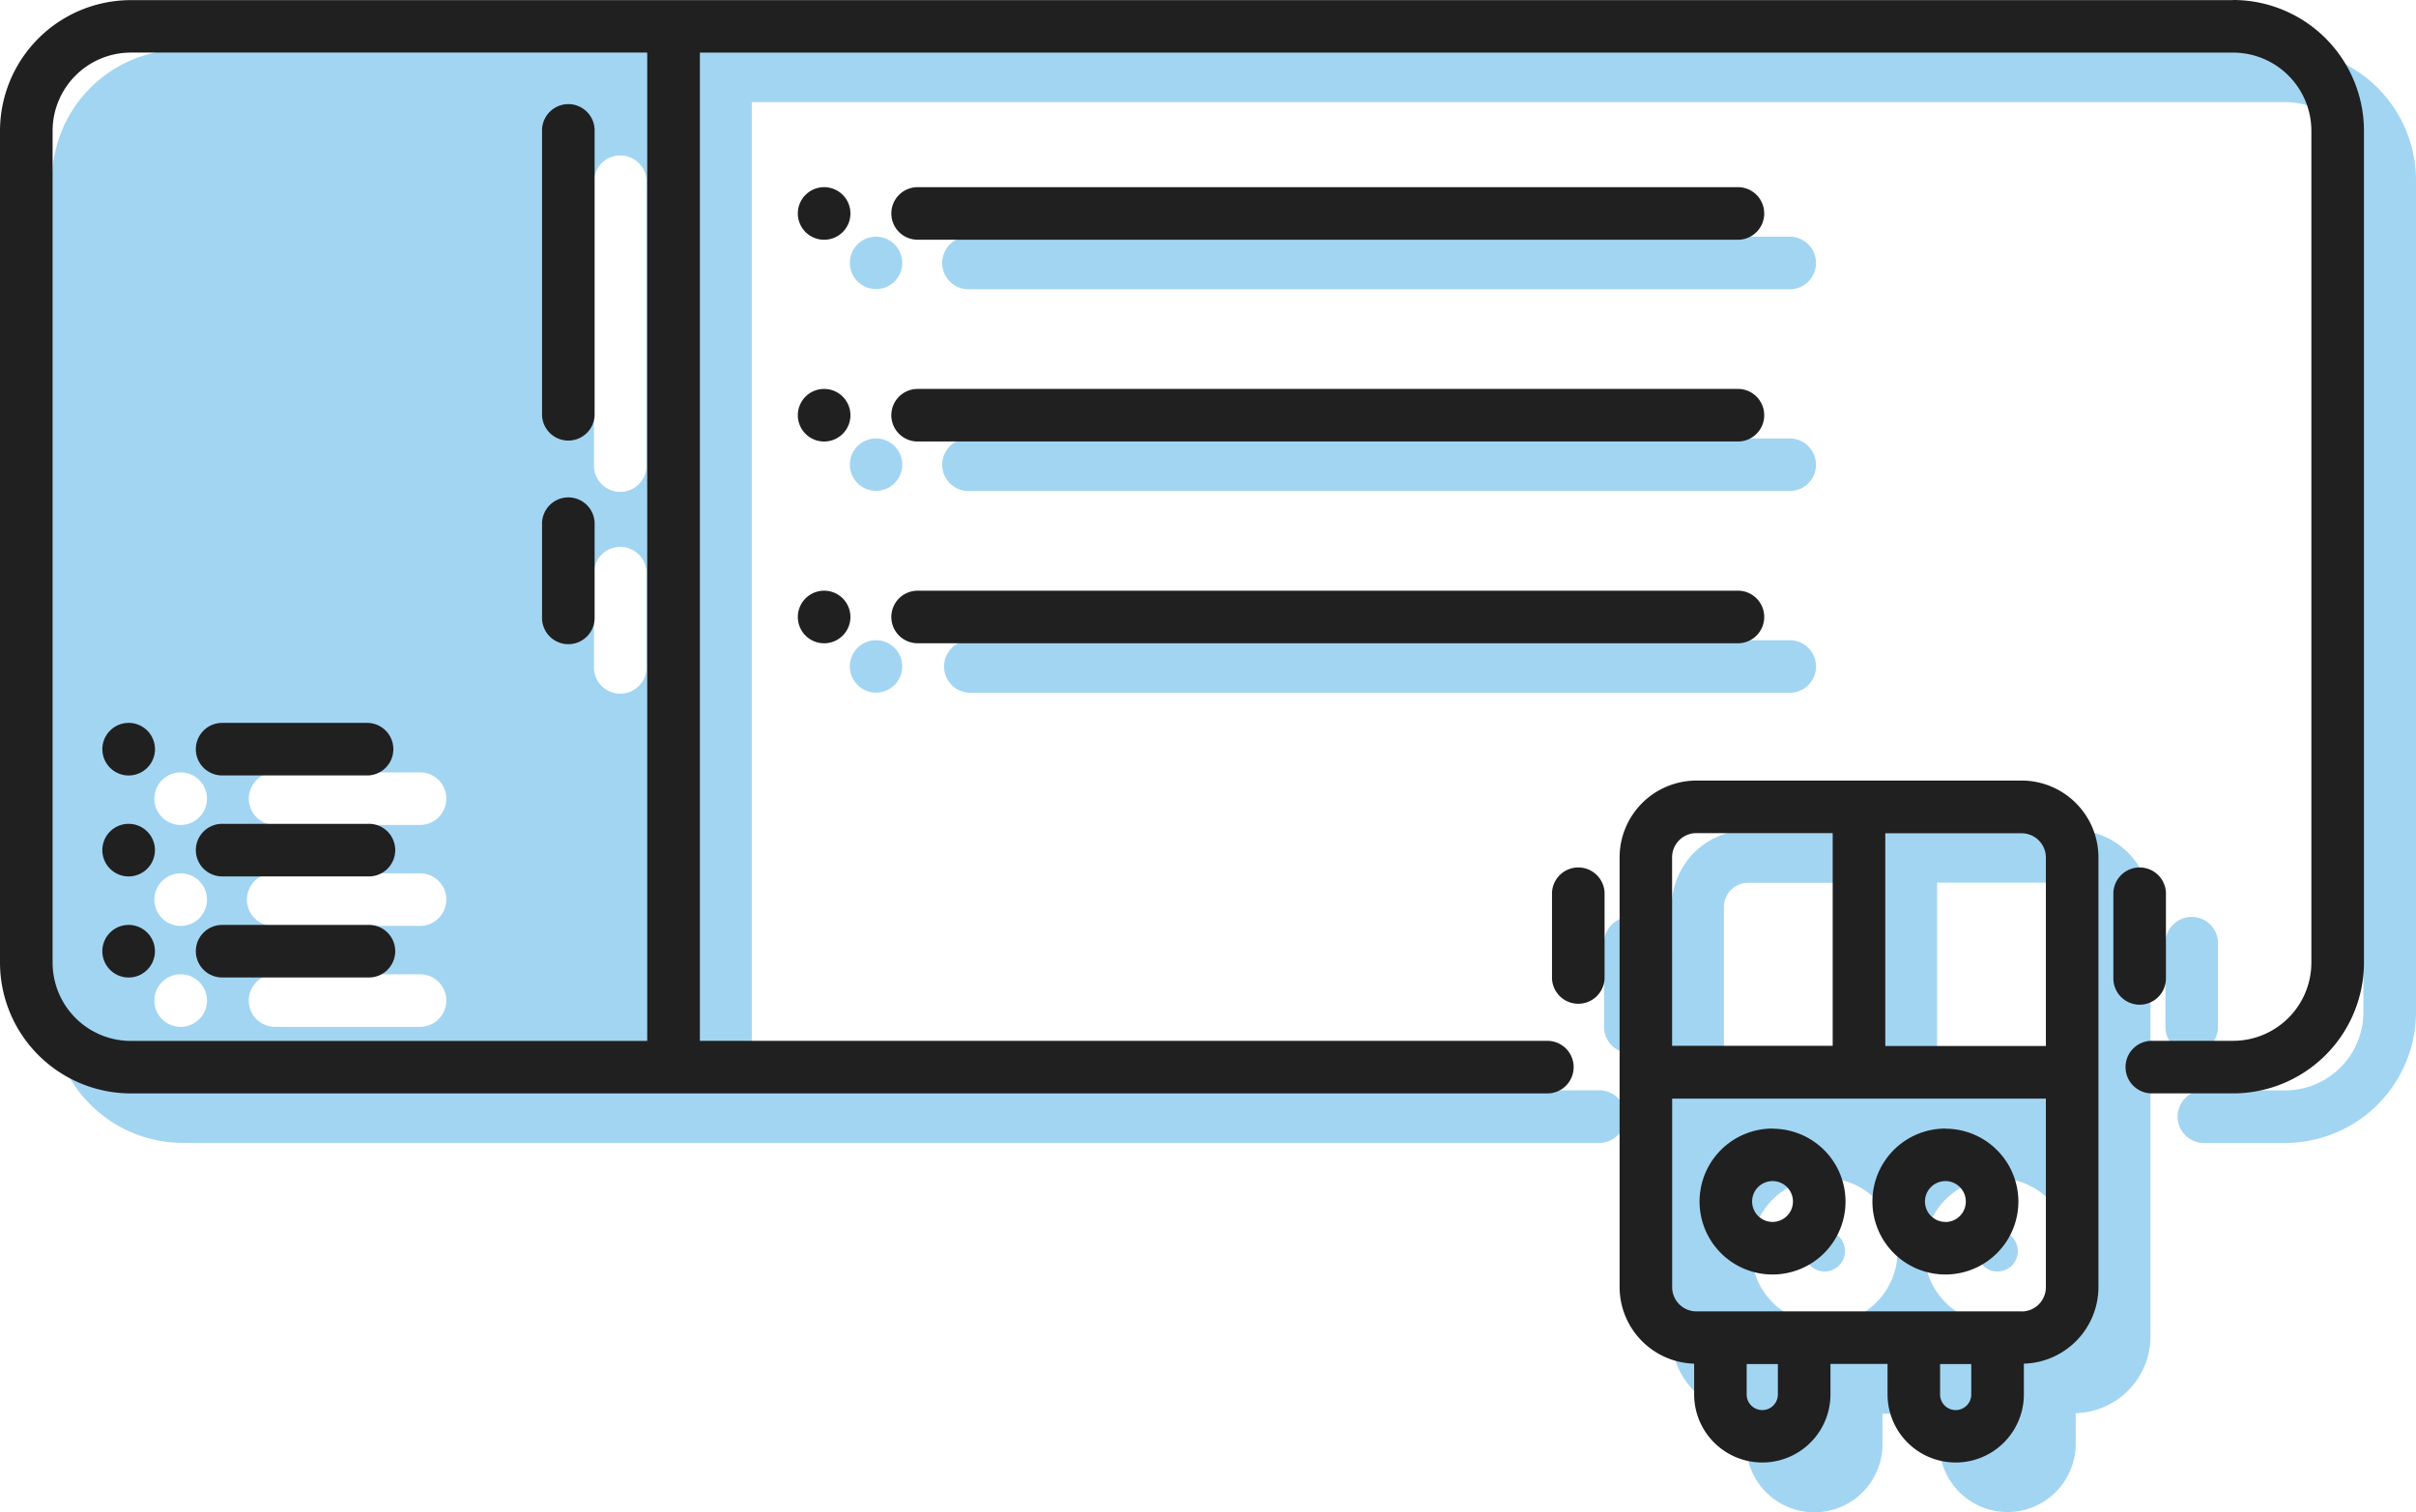
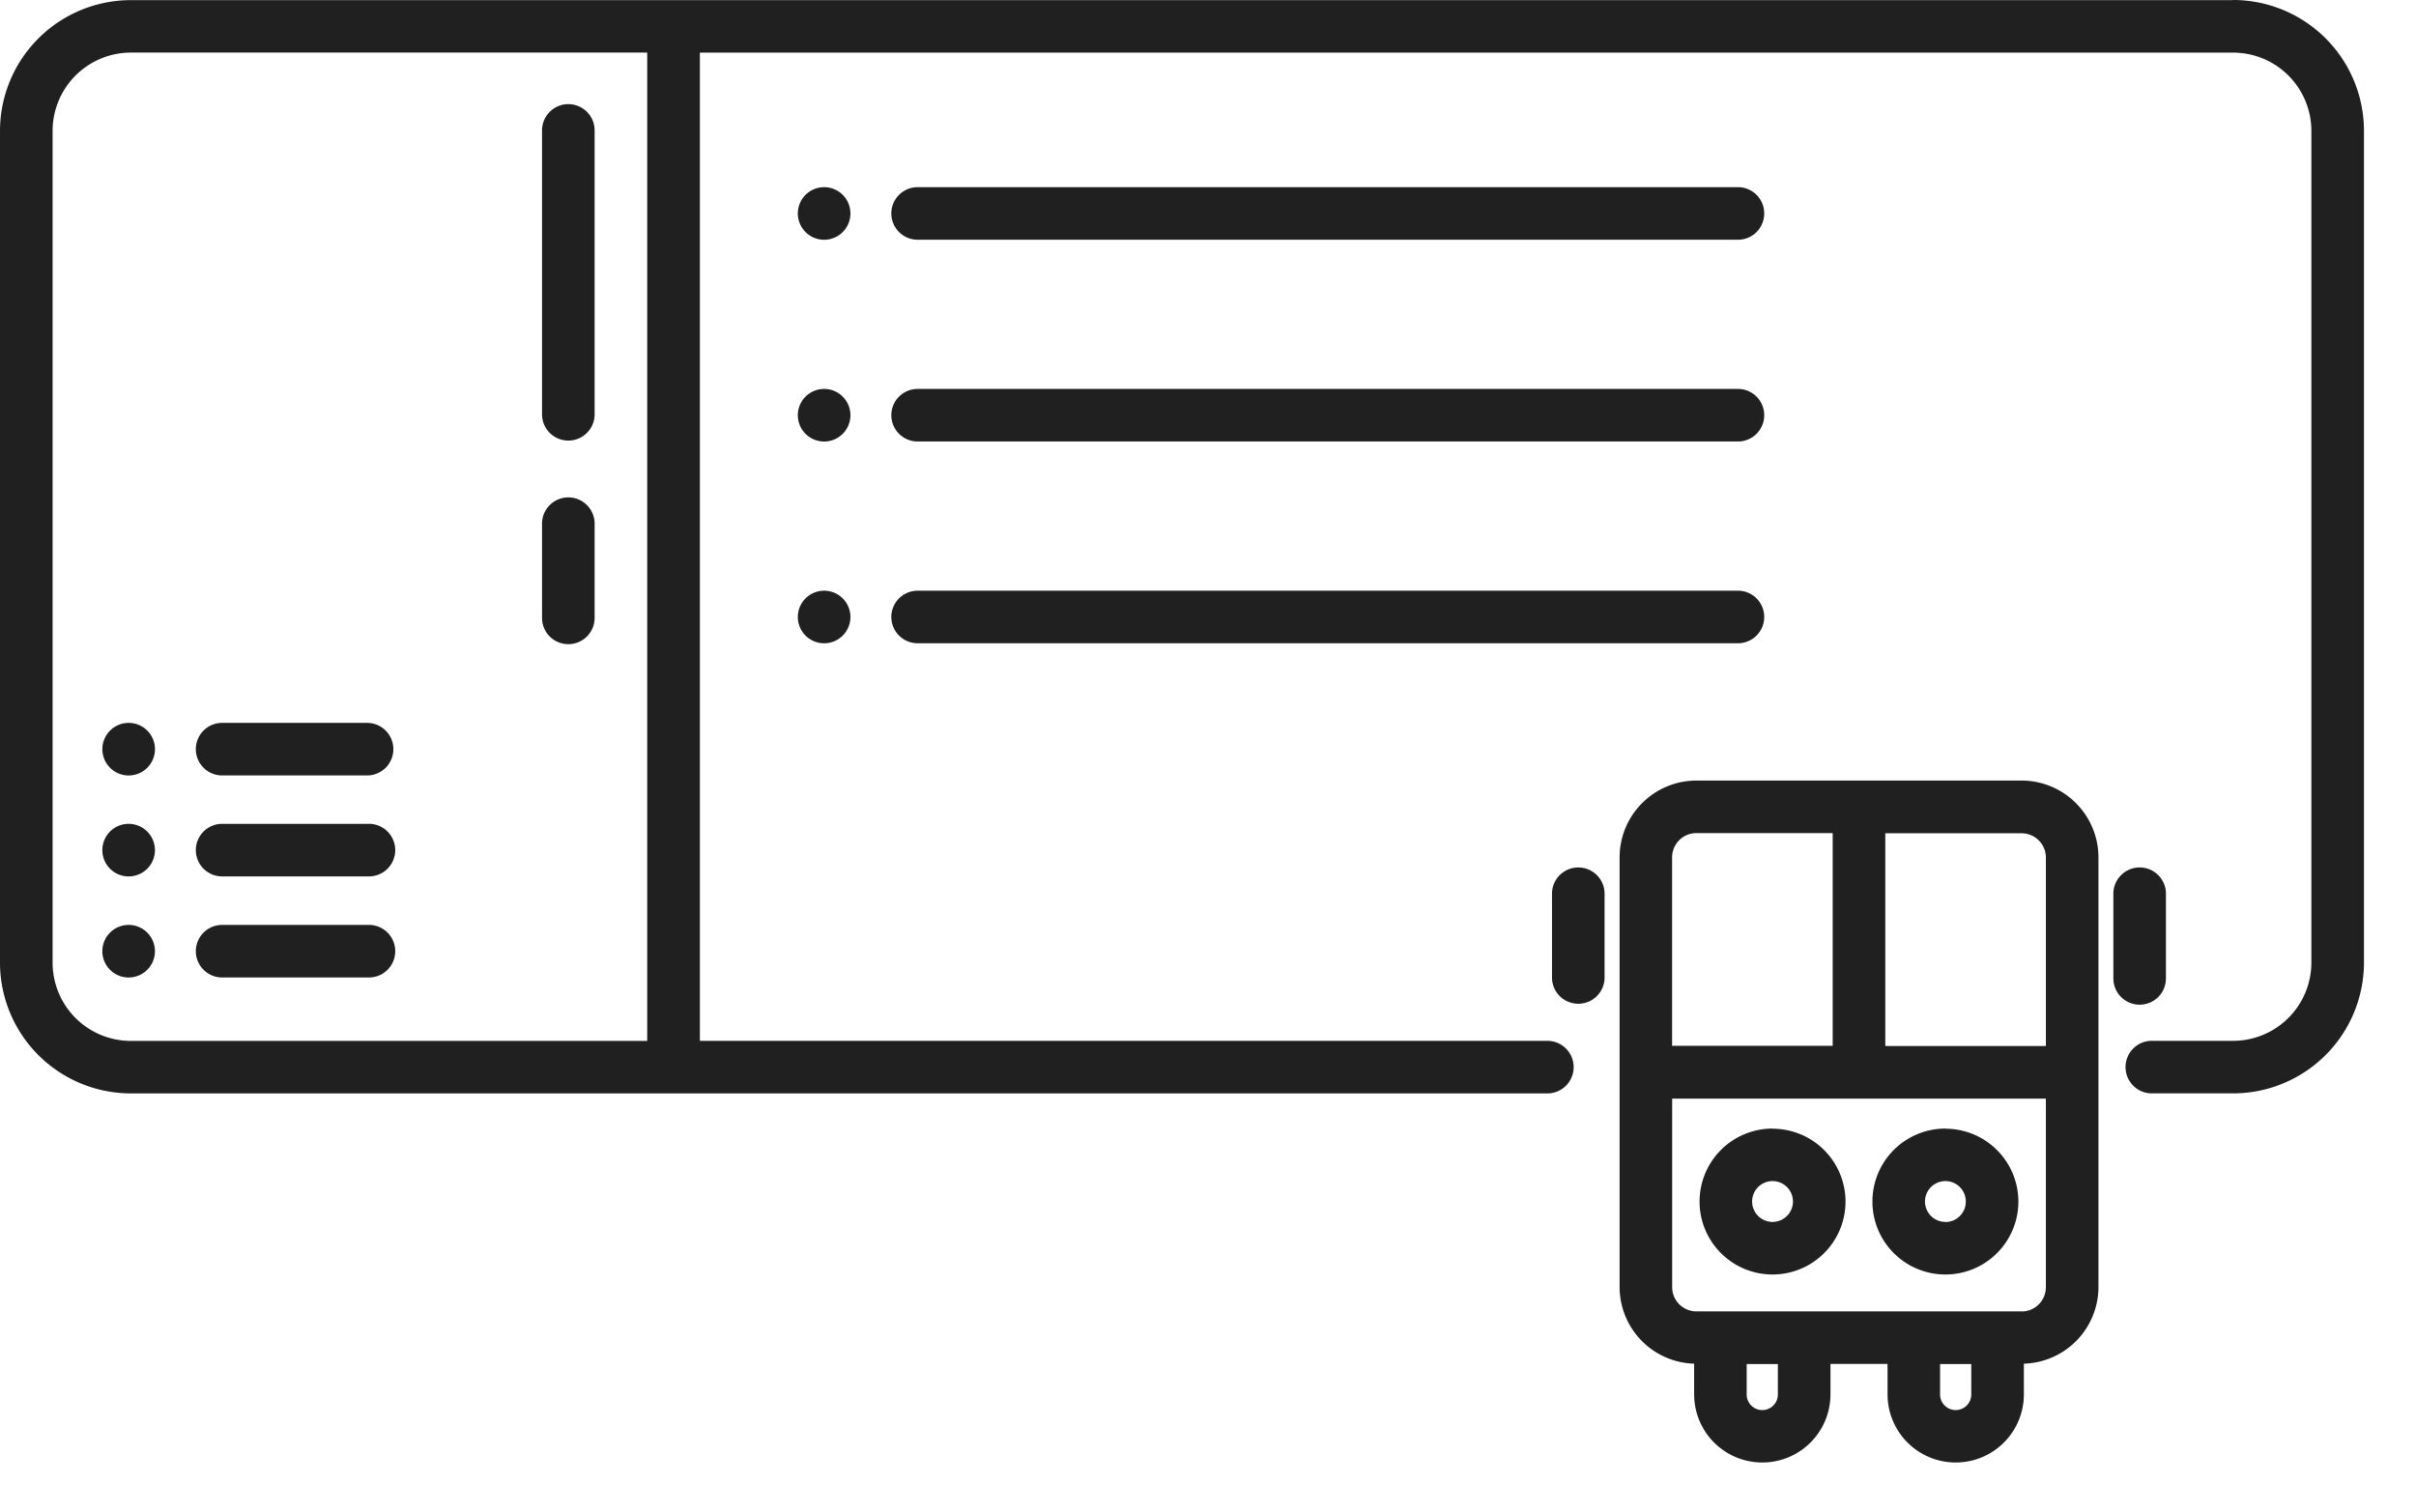
<svg xmlns="http://www.w3.org/2000/svg" id="object" width="72.665" height="45.494" viewBox="0 0 72.665 45.494">
  <g id="_26" data-name="26" transform="translate(1.564 1.49)">
-     <path id="Path_244036" data-name="Path 244036" d="M55.28,50.918V53.49a.791.791,0,0,1-1.581,0V50.918a.791.791,0,0,1,1.581,0ZM72.164,53.49V50.918a.791.791,0,0,0-1.581,0V53.49a.791.791,0,0,0,1.581,0ZM31.8,29.69a.788.788,0,1,0,.56.231.791.791,0,0,0-.56-.231Zm2.811,1.581h24.7a.791.791,0,0,0,0-1.581h-24.7a.791.791,0,1,0,0,1.581ZM31.8,35.76a.788.788,0,1,0,.56.231.791.791,0,0,0-.56-.231Zm2.811,1.581h24.7a.791.791,0,0,0,0-1.581h-24.7a.791.791,0,1,0,0,1.581ZM31.8,41.83a.788.788,0,1,0,.56.231.791.791,0,0,0-.56-.231Zm2.811,1.581h24.7a.791.791,0,0,0,0-1.581h-24.7a.791.791,0,0,0,0,1.581ZM60.333,59.594a.614.614,0,1,0,.613.614A.614.614,0,0,0,60.333,59.594Zm9.8-9.745V62.784a2.31,2.31,0,0,1-2.25,2.3v.924a2.05,2.05,0,1,1-4.1,0V65.1H62.073v.916a2.05,2.05,0,1,1-4.1,0v-.924a2.31,2.31,0,0,1-2.242-2.3V49.852a2.314,2.314,0,0,1,2.31-2.31h9.782a2.314,2.314,0,0,1,2.311,2.31Zm-8,5.678v-6.4h-4.1a.729.729,0,0,0-.729.729v5.676Zm.386,4.683A2.195,2.195,0,1,0,60.332,62.4,2.195,2.195,0,0,0,62.527,60.21Zm5.2,0A2.195,2.195,0,1,0,65.53,62.4a2.195,2.195,0,0,0,2.195-2.194Zm.827-10.358a.73.73,0,0,0-.73-.729h-4.1v6.4h4.83ZM65.53,59.594a.614.614,0,1,0,.614.614A.614.614,0,0,0,65.53,59.594Zm12.589-31.6V53.02a3.938,3.938,0,0,1-3.934,3.934H71.767a.791.791,0,1,1,0-1.581h2.418a2.355,2.355,0,0,0,2.352-2.352V27.993a2.356,2.356,0,0,0-2.352-2.352H28.065v29.73H53.526a.791.791,0,1,1,0,1.581H10.953a3.938,3.938,0,0,1-3.935-3.934V27.993a3.938,3.938,0,0,1,3.935-3.934H74.185a3.938,3.938,0,0,1,3.934,3.934ZM11.679,52.671a.791.791,0,1,0-.791.791A.791.791,0,0,0,11.679,52.671Zm0-3.037a.791.791,0,1,0-.23.558.791.791,0,0,0,.23-.558Zm0-3.037a.791.791,0,1,0-.791.791A.791.791,0,0,0,11.679,46.6Zm7.2,6.075a.791.791,0,0,0-.791-.791H13.7a.791.791,0,0,0,0,1.581h4.386a.791.791,0,0,0,.791-.791Zm0-3.038a.791.791,0,0,0-.791-.791H13.7a.791.791,0,1,0,0,1.581h4.386a.791.791,0,0,0,.791-.794Zm0-3.037a.791.791,0,0,0-.791-.791H13.7a.791.791,0,0,0,0,1.581h4.386a.791.791,0,0,0,.791-.791ZM24.9,39.841a.791.791,0,1,0-1.581,0v2.778a.791.791,0,1,0,1.581,0Zm0-11.833a.791.791,0,0,0-1.581,0v8.54a.791.791,0,1,0,1.581,0Z" transform="translate(-7.018 -24.059)" fill="#a2d5f2" />
-   </g>
+     </g>
  <g id="_07" data-name="07" transform="translate(0 0)">
    <path id="Path_244037" data-name="Path 244037" d="M65.843,45.657H56.062a2.314,2.314,0,0,0-2.31,2.314V60.9a2.31,2.31,0,0,0,2.242,2.3v.923a2.05,2.05,0,1,0,4.1,0v-.916h1.717v.916a2.05,2.05,0,1,0,4.1,0V63.2a2.31,2.31,0,0,0,2.243-2.3V47.971a2.314,2.314,0,0,0-2.311-2.314Zm.73,2.31v5.676h-4.83v-6.4h4.1a.73.73,0,0,1,.73.733Zm-10.512-.729h4.1v6.4h-4.83V47.971a.73.73,0,0,1,.729-.733Zm2.451,16.889a.469.469,0,1,1-.938,0v-.916h.938Zm5.817,0a.469.469,0,0,1-.938,0v-.916h.938Zm1.513-2.5H56.062a.73.73,0,0,1-.729-.729V55.225H66.573V60.9a.73.73,0,0,1-.73.729Zm-7.49-5.5a2.195,2.195,0,1,0,2.195,2.2A2.195,2.195,0,0,0,58.354,56.131Zm0,2.808a.614.614,0,1,1,.614-.613.614.614,0,0,1-.614.613Zm5.2-2.808a2.195,2.195,0,1,0,2.194,2.2A2.195,2.195,0,0,0,63.552,56.131Zm0,2.808a.614.614,0,1,1,.613-.613A.614.614,0,0,1,63.552,58.938ZM53.3,49.034v2.575a.791.791,0,0,1-1.581,0V49.034a.791.791,0,0,1,1.581,0ZM69.394,52.4a.791.791,0,0,1-.791-.791V49.034a.791.791,0,0,1,1.581,0v2.575A.791.791,0,0,1,69.394,52.4Zm2.812-30.222H8.974A3.938,3.938,0,0,0,5.04,26.109V51.134a3.938,3.938,0,0,0,3.934,3.935H51.551a.791.791,0,1,0,0-1.581H26.09V23.757H72.206a2.355,2.355,0,0,1,2.352,2.352V51.134a2.355,2.355,0,0,1-2.352,2.353H69.788a.791.791,0,1,0,0,1.581h2.418a3.938,3.938,0,0,0,3.934-3.935V26.109a3.938,3.938,0,0,0-3.934-3.935Zm-47.7,31.312H8.974a2.355,2.355,0,0,1-2.352-2.355V26.109a2.356,2.356,0,0,1,2.352-2.353H24.506ZM21.343,40.736V37.957a.791.791,0,1,1,1.581,0v2.778a.791.791,0,1,1-1.581,0Zm0-6.07v-8.54a.791.791,0,1,1,1.581,0v8.54a.791.791,0,0,1-1.581,0Zm9.275-6.07a.791.791,0,1,1-.791-.791.791.791,0,0,1,.791.791Zm1.23,0a.791.791,0,0,1,.791-.791h24.7a.791.791,0,0,1,0,1.581h-24.7a.791.791,0,0,1-.791-.791Zm-1.23,6.07a.791.791,0,1,1-.791-.791.791.791,0,0,1,.791.791Zm1.23,0a.791.791,0,0,1,.791-.791h24.7a.791.791,0,0,1,0,1.581h-24.7a.791.791,0,0,1-.791-.791Zm-1.23,6.07a.791.791,0,1,1-.791-.791.791.791,0,0,1,.791.791Zm1.23,0a.791.791,0,0,1,.791-.791h24.7a.791.791,0,0,1,0,1.581h-24.7a.791.791,0,0,1-.791-.791ZM9.7,50.787A.791.791,0,1,1,8.91,50,.791.791,0,0,1,9.7,50.787Zm1.23,0A.791.791,0,0,1,11.721,50h4.387a.791.791,0,1,1,0,1.581H11.721A.791.791,0,0,1,10.93,50.787ZM9.7,47.75a.791.791,0,1,1-.791-.791A.791.791,0,0,1,9.7,47.75Zm1.23,0a.791.791,0,0,1,.791-.791h4.387a.791.791,0,1,1,0,1.581H11.721A.791.791,0,0,1,10.93,47.75ZM8.91,43.922a.791.791,0,1,1-.791.791A.791.791,0,0,1,8.91,43.922Zm2.02.791a.791.791,0,0,1,.791-.791h4.387a.791.791,0,0,1,0,1.581H11.721A.791.791,0,0,1,10.93,44.713Z" transform="translate(-5.04 -22.174)" fill="#202020" />
  </g>
</svg>